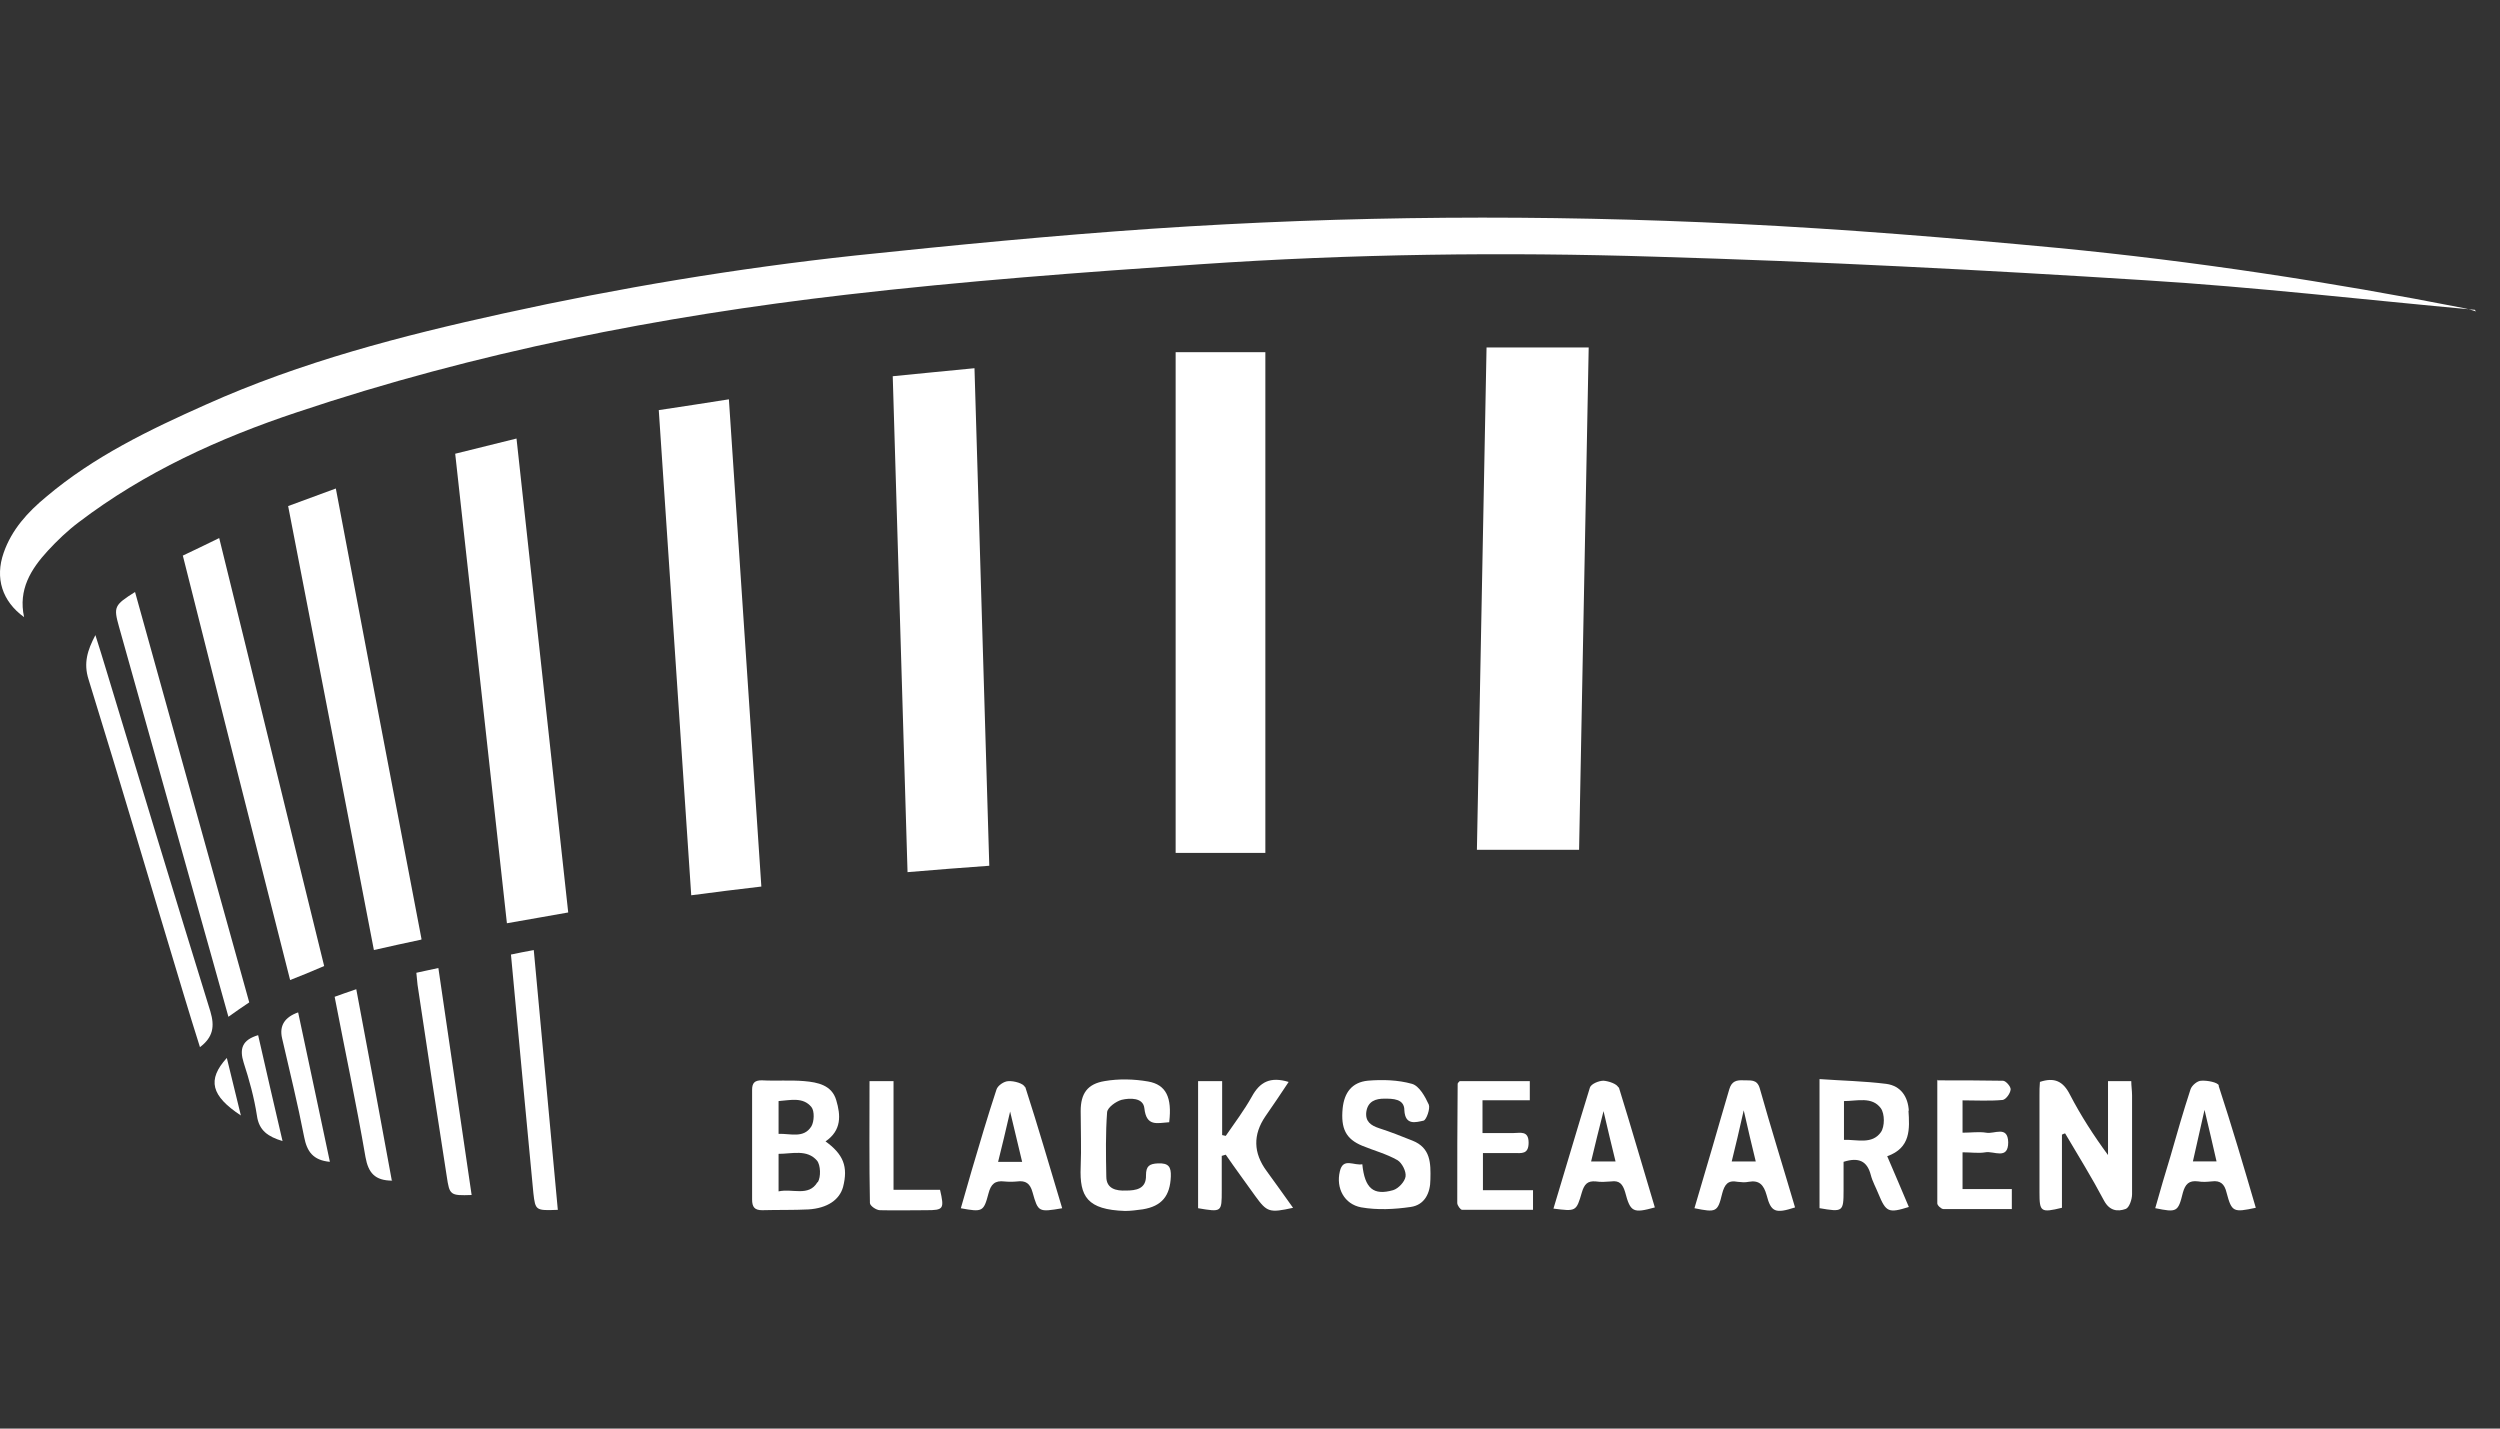
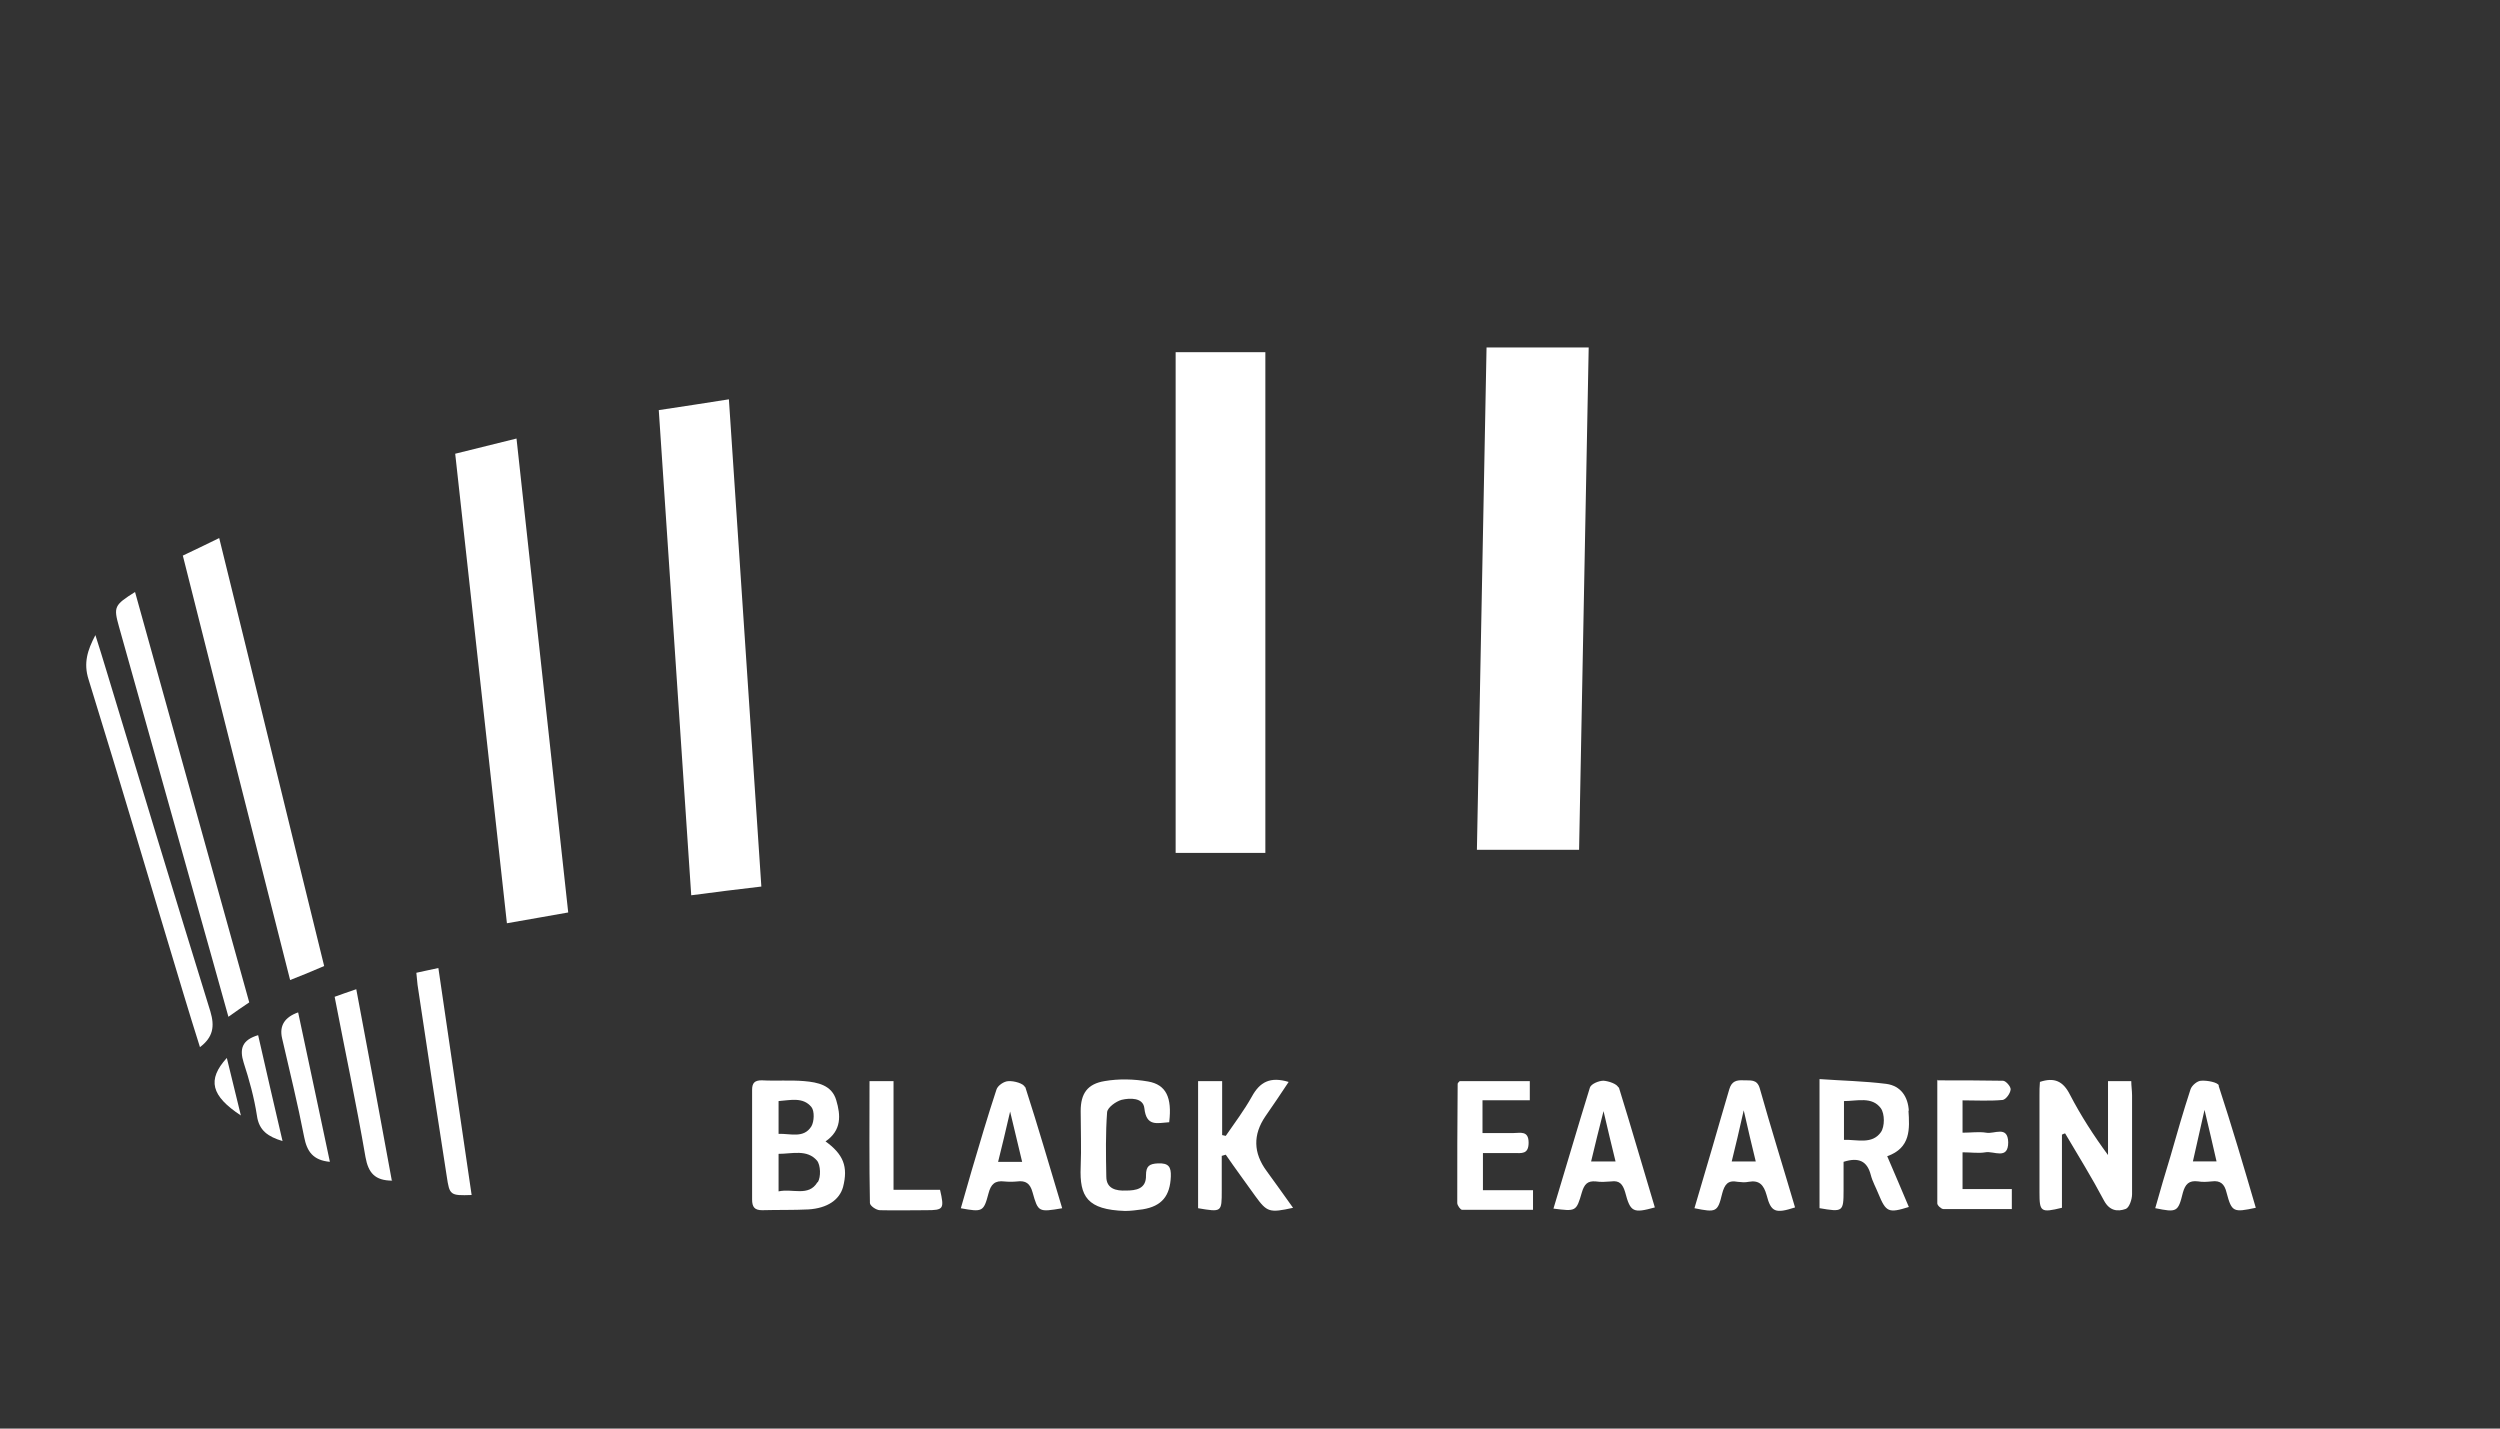
<svg xmlns="http://www.w3.org/2000/svg" width="63" height="36" viewBox="0 0 63 36" fill="none">
  <rect x="0" y="0" width="63" height="36" fill="#333333" stroke="none" />
-   <path d="M62.37 7.808C59.603 7.556 56.837 7.234 54.07 7.063C49.961 6.801 45.841 6.59 41.722 6.469C37.895 6.348 34.058 6.398 30.231 6.66C27.263 6.861 24.294 7.083 21.336 7.425C16.631 7.969 11.996 8.876 7.493 10.386C5.524 11.041 3.646 11.897 1.99 13.156C1.708 13.367 1.445 13.619 1.203 13.881C0.779 14.344 0.456 14.857 0.607 15.552C0.052 15.15 -0.13 14.566 0.092 13.931C0.294 13.347 0.698 12.904 1.163 12.521C2.364 11.504 3.768 10.829 5.191 10.195C7.594 9.117 10.118 8.463 12.683 7.899C15.611 7.254 18.57 6.761 21.548 6.439C24.042 6.177 26.526 5.935 29.03 5.764C33.957 5.431 38.884 5.401 43.812 5.643C46.497 5.774 49.173 5.995 51.849 6.247C55.292 6.58 58.715 7.103 62.107 7.768C62.208 7.788 62.299 7.818 62.4 7.848C62.39 7.838 62.38 7.828 62.37 7.818V7.808Z" fill="white" />
  <path d="M37.218 21.415C37.299 17.165 37.38 12.965 37.461 8.756H40.035C39.955 12.996 39.874 17.195 39.793 21.415H37.218Z" fill="white" />
  <path d="M31.887 21.493H29.626V8.875H31.887V21.493Z" fill="white" />
-   <path d="M22.497 9.481C23.194 9.41 23.84 9.35 24.557 9.279C24.678 13.459 24.809 17.618 24.93 21.817C24.234 21.867 23.577 21.918 22.87 21.978C22.749 17.809 22.618 13.67 22.497 9.481Z" fill="white" />
  <path d="M19.195 22.34C18.59 22.41 18.035 22.48 17.419 22.561C17.146 18.482 16.873 14.424 16.601 10.335C17.186 10.245 17.742 10.164 18.368 10.063C18.64 14.172 18.913 18.231 19.186 22.34H19.195Z" fill="white" />
  <path d="M11.471 11.434C11.996 11.303 12.481 11.182 13.016 11.051C13.45 15.029 13.884 18.997 14.319 22.994C13.824 23.085 13.329 23.166 12.774 23.266C12.339 19.319 11.905 15.391 11.471 11.434Z" fill="white" />
-   <path d="M10.613 23.679C10.189 23.77 9.816 23.85 9.422 23.941C8.705 20.205 7.988 16.499 7.261 12.753C7.645 12.612 8.028 12.471 8.463 12.31C9.18 16.106 9.896 19.873 10.623 23.669L10.613 23.679Z" fill="white" />
  <path d="M4.605 14.002C4.918 13.851 5.2 13.72 5.524 13.559C6.412 17.154 7.28 20.739 8.169 24.344C7.886 24.465 7.624 24.576 7.311 24.697C6.402 21.112 5.503 17.567 4.605 13.992V14.002Z" fill="white" />
  <path d="M3.403 14.918C4.362 18.372 5.322 21.806 6.281 25.26C6.119 25.371 5.948 25.482 5.756 25.623C5.473 24.616 5.21 23.659 4.938 22.703C4.292 20.396 3.645 18.1 2.999 15.794C2.858 15.291 2.878 15.25 3.403 14.918Z" fill="white" />
  <path d="M51.961 28.593V30.436C51.426 30.567 51.395 30.537 51.395 30.053C51.395 29.238 51.395 28.422 51.395 27.596C51.395 27.485 51.395 27.375 51.406 27.264C51.769 27.143 51.991 27.244 52.163 27.586C52.435 28.11 52.758 28.613 53.122 29.107V27.244H53.708C53.708 27.365 53.728 27.485 53.728 27.606C53.728 28.432 53.728 29.268 53.728 30.094C53.728 30.225 53.657 30.436 53.566 30.466C53.364 30.537 53.162 30.517 53.021 30.255C52.718 29.681 52.375 29.127 52.042 28.563C52.011 28.563 51.991 28.583 51.961 28.593Z" fill="white" />
  <path d="M2.404 16.005C2.505 16.327 2.596 16.609 2.676 16.881C3.545 19.751 4.413 22.621 5.302 25.491C5.413 25.864 5.372 26.136 5.039 26.388C4.898 25.934 4.756 25.491 4.625 25.048C3.827 22.41 3.05 19.761 2.232 17.123C2.101 16.71 2.202 16.388 2.404 16.005Z" fill="white" />
-   <path d="M34.33 29.337C34.391 29.952 34.613 30.133 35.107 29.992C35.239 29.952 35.4 29.781 35.42 29.65C35.441 29.519 35.33 29.307 35.218 29.237C34.936 29.076 34.623 28.995 34.33 28.874C33.916 28.703 33.785 28.441 33.835 27.928C33.876 27.535 34.067 27.273 34.471 27.233C34.835 27.203 35.228 27.213 35.582 27.313C35.764 27.364 35.915 27.636 36.006 27.837C36.046 27.938 35.945 28.22 35.875 28.24C35.683 28.28 35.41 28.371 35.39 27.978C35.39 27.686 35.097 27.686 34.885 27.686C34.673 27.686 34.471 27.746 34.431 28.018C34.401 28.26 34.542 28.361 34.754 28.431C35.037 28.522 35.319 28.633 35.592 28.743C36.056 28.925 36.056 29.317 36.046 29.72C36.046 30.073 35.895 30.365 35.552 30.415C35.138 30.476 34.703 30.496 34.3 30.425C33.876 30.345 33.663 29.942 33.764 29.519C33.845 29.156 34.128 29.388 34.34 29.337H34.33Z" fill="white" />
  <path d="M30.788 29.128C30.788 29.42 30.788 29.712 30.788 30.004C30.788 30.548 30.788 30.548 30.192 30.447V27.244H30.798V28.604L30.889 28.624C31.111 28.302 31.353 27.98 31.545 27.637C31.747 27.265 32.01 27.124 32.474 27.265C32.282 27.557 32.09 27.839 31.888 28.131C31.572 28.594 31.582 29.054 31.919 29.51C32.141 29.812 32.353 30.114 32.585 30.437C31.989 30.568 31.929 30.548 31.636 30.145C31.384 29.792 31.131 29.45 30.889 29.098L30.788 29.128Z" fill="white" />
  <path d="M29.465 28.28C29.162 28.3 28.889 28.401 28.838 27.927C28.808 27.656 28.475 27.666 28.263 27.716C28.122 27.756 27.91 27.907 27.899 28.028C27.859 28.562 27.869 29.106 27.879 29.65C27.879 29.962 28.132 30.012 28.374 30.002C28.626 30.002 28.889 29.962 28.879 29.619C28.879 29.388 28.96 29.327 29.182 29.317C29.444 29.307 29.515 29.398 29.505 29.65C29.485 30.133 29.283 30.395 28.798 30.475C28.647 30.495 28.495 30.516 28.354 30.516C27.395 30.485 27.203 30.153 27.233 29.408C27.253 28.935 27.233 28.461 27.233 27.998C27.233 27.555 27.405 27.313 27.839 27.243C28.192 27.182 28.576 27.192 28.929 27.253C29.394 27.333 29.535 27.666 29.465 28.27V28.28Z" fill="white" />
  <path d="M38.632 29.983V30.487C38.036 30.487 37.44 30.487 36.844 30.487C36.804 30.487 36.723 30.376 36.723 30.316C36.723 29.319 36.723 28.322 36.733 27.315C36.733 27.294 36.754 27.274 36.784 27.244H38.551V27.727H37.359V28.553C37.622 28.553 37.874 28.553 38.137 28.553C38.309 28.553 38.521 28.483 38.521 28.795C38.521 29.097 38.339 29.057 38.157 29.057C37.905 29.057 37.652 29.057 37.37 29.057V29.993H38.632V29.983Z" fill="white" />
  <path d="M48.81 27.225C49.396 27.225 49.931 27.225 50.476 27.235C50.547 27.235 50.678 27.386 50.668 27.457C50.658 27.558 50.547 27.709 50.466 27.719C50.133 27.749 49.8 27.729 49.456 27.729V28.544C49.668 28.544 49.87 28.514 50.052 28.544C50.254 28.585 50.597 28.353 50.607 28.786C50.607 29.239 50.244 28.998 50.032 29.038C49.86 29.068 49.668 29.038 49.456 29.038V29.964H50.698V30.468C50.112 30.468 49.537 30.468 48.972 30.468C48.921 30.468 48.82 30.377 48.82 30.327C48.82 29.3 48.82 28.262 48.82 27.205L48.81 27.225Z" fill="white" />
-   <path d="M12.886 24.053C13.067 24.013 13.229 23.983 13.451 23.942C13.653 26.128 13.855 28.303 14.057 30.488C13.502 30.508 13.491 30.508 13.441 30.065C13.249 28.071 13.067 26.087 12.876 24.053H12.886Z" fill="white" />
  <path d="M11.885 30.114C11.34 30.134 11.329 30.114 11.259 29.65C11.006 28.039 10.764 26.428 10.522 24.817C10.512 24.726 10.502 24.635 10.492 24.514C10.663 24.474 10.825 24.444 11.047 24.394C11.329 26.307 11.602 28.19 11.885 30.114Z" fill="white" />
  <path d="M9.887 29.752C9.442 29.752 9.281 29.55 9.21 29.157C8.978 27.808 8.695 26.479 8.433 25.119C8.604 25.059 8.766 24.998 8.978 24.928C9.281 26.549 9.584 28.15 9.876 29.762L9.887 29.752Z" fill="white" />
  <path d="M21.902 27.244H22.517V29.983H23.689C23.8 30.467 23.78 30.497 23.346 30.497C22.952 30.497 22.558 30.507 22.174 30.497C22.083 30.497 21.922 30.386 21.922 30.316C21.902 29.309 21.912 28.291 21.912 27.244H21.902Z" fill="white" />
  <path d="M8.311 29.278C7.887 29.238 7.735 29.016 7.665 28.654C7.503 27.818 7.301 27.002 7.109 26.166C7.035 25.851 7.17 25.633 7.513 25.512C7.776 26.761 8.048 28.009 8.311 29.268V29.278Z" fill="white" />
  <path d="M6.505 26.086C6.706 26.972 6.908 27.848 7.12 28.755C6.757 28.644 6.525 28.493 6.474 28.11C6.404 27.657 6.282 27.214 6.141 26.781C6.03 26.428 6.101 26.207 6.505 26.086Z" fill="white" />
  <path d="M6.07 28.11C5.323 27.617 5.211 27.214 5.716 26.66C5.838 27.164 5.949 27.617 6.07 28.11Z" fill="white" />
  <path d="M20.801 28.765C21.215 28.483 21.185 28.1 21.074 27.727C20.963 27.345 20.609 27.274 20.266 27.244C19.913 27.214 19.549 27.244 19.196 27.224C19.014 27.224 18.953 27.294 18.953 27.465C18.953 28.382 18.953 29.308 18.953 30.225C18.953 30.416 19.014 30.497 19.206 30.497C19.6 30.486 19.993 30.497 20.377 30.477C20.852 30.446 21.154 30.235 21.245 29.913C21.377 29.399 21.256 29.087 20.791 28.754L20.801 28.765ZM19.62 27.747C19.913 27.727 20.236 27.637 20.448 27.898C20.529 27.999 20.518 28.261 20.448 28.382C20.256 28.694 19.923 28.563 19.62 28.573V27.757V27.747ZM20.599 29.792C20.377 30.164 19.973 29.943 19.62 30.023V29.077C19.963 29.077 20.337 28.956 20.589 29.248C20.68 29.359 20.69 29.661 20.609 29.792H20.599Z" fill="white" />
  <path d="M48.103 27.999C48.083 27.637 47.902 27.365 47.538 27.314C46.983 27.244 46.428 27.234 45.852 27.193V30.446C46.438 30.547 46.458 30.537 46.458 30.003C46.458 29.751 46.458 29.51 46.458 29.278C46.841 29.157 47.053 29.258 47.144 29.61C47.185 29.771 47.276 29.933 47.336 30.084C47.528 30.547 47.589 30.577 48.103 30.416C47.932 30.003 47.75 29.59 47.558 29.137C48.154 28.925 48.124 28.452 48.093 27.979L48.103 27.999ZM47.397 28.533C47.175 28.845 46.801 28.714 46.468 28.724V27.747C46.801 27.747 47.175 27.626 47.397 27.928C47.498 28.07 47.498 28.392 47.397 28.533Z" fill="white" />
  <path d="M25.828 27.396C25.798 27.305 25.556 27.235 25.414 27.245C25.303 27.245 25.142 27.356 25.111 27.457C24.889 28.131 24.687 28.816 24.485 29.501C24.395 29.813 24.304 30.135 24.213 30.448C24.758 30.548 24.788 30.538 24.91 30.075C24.97 29.843 25.071 29.743 25.313 29.773C25.414 29.783 25.525 29.783 25.626 29.773C25.849 29.743 25.959 29.823 26.02 30.045C26.161 30.548 26.172 30.548 26.767 30.448C26.454 29.41 26.161 28.393 25.838 27.396H25.828ZM25.152 29.279C25.253 28.877 25.344 28.494 25.455 28.011C25.566 28.474 25.657 28.856 25.758 29.279H25.142H25.152Z" fill="white" />
-   <path d="M44.346 27.426C44.276 27.184 44.104 27.234 43.942 27.224C43.761 27.214 43.639 27.244 43.579 27.446C43.438 27.939 43.286 28.433 43.145 28.936C42.993 29.44 42.852 29.943 42.7 30.447C43.246 30.558 43.286 30.548 43.397 30.084C43.458 29.853 43.538 29.732 43.791 29.782C43.882 29.792 43.973 29.802 44.063 29.782C44.336 29.732 44.447 29.863 44.518 30.115C44.629 30.548 44.74 30.588 45.235 30.427C44.942 29.43 44.629 28.433 44.346 27.426ZM43.639 29.269C43.74 28.866 43.831 28.473 43.942 27.98C44.053 28.473 44.144 28.856 44.245 29.269H43.639Z" fill="white" />
+   <path d="M44.346 27.426C44.276 27.184 44.104 27.234 43.942 27.224C43.761 27.214 43.639 27.244 43.579 27.446C43.438 27.939 43.286 28.433 43.145 28.936C42.993 29.44 42.852 29.943 42.7 30.447C43.246 30.558 43.286 30.548 43.397 30.084C43.458 29.853 43.538 29.732 43.791 29.782C43.882 29.792 43.973 29.802 44.063 29.782C44.336 29.732 44.447 29.863 44.518 30.115C44.629 30.548 44.74 30.588 45.235 30.427C44.942 29.43 44.629 28.433 44.346 27.426ZM43.639 29.269C43.74 28.866 43.831 28.473 43.942 27.98C44.053 28.473 44.144 28.856 44.245 29.269Z" fill="white" />
  <path d="M40.783 27.406C40.752 27.315 40.54 27.244 40.409 27.234C40.288 27.234 40.096 27.315 40.066 27.406C39.753 28.413 39.46 29.43 39.147 30.457C39.712 30.527 39.722 30.538 39.864 30.044C39.925 29.843 40.005 29.752 40.217 29.772C40.338 29.792 40.47 29.782 40.601 29.772C40.813 29.742 40.894 29.843 40.954 30.044C41.086 30.548 41.156 30.578 41.702 30.427C41.399 29.42 41.106 28.403 40.793 27.395L40.783 27.406ZM40.096 29.269C40.197 28.856 40.288 28.463 40.409 28C40.52 28.473 40.611 28.866 40.712 29.269H40.106H40.096Z" fill="white" />
  <path d="M55.917 27.355C55.887 27.274 55.625 27.224 55.473 27.234C55.372 27.234 55.231 27.355 55.2 27.455C55.019 28.009 54.857 28.573 54.696 29.137C54.564 29.57 54.433 30.013 54.312 30.446C54.857 30.557 54.888 30.547 55.009 30.053C55.069 29.842 55.16 29.741 55.392 29.771C55.503 29.792 55.625 29.782 55.736 29.771C55.958 29.741 56.059 29.842 56.109 30.053C56.24 30.547 56.281 30.557 56.846 30.436C56.543 29.399 56.24 28.372 55.907 27.355H55.917ZM55.261 29.268C55.352 28.855 55.443 28.452 55.554 27.969C55.665 28.432 55.756 28.825 55.857 29.268H55.251H55.261Z" fill="white" />
</svg>